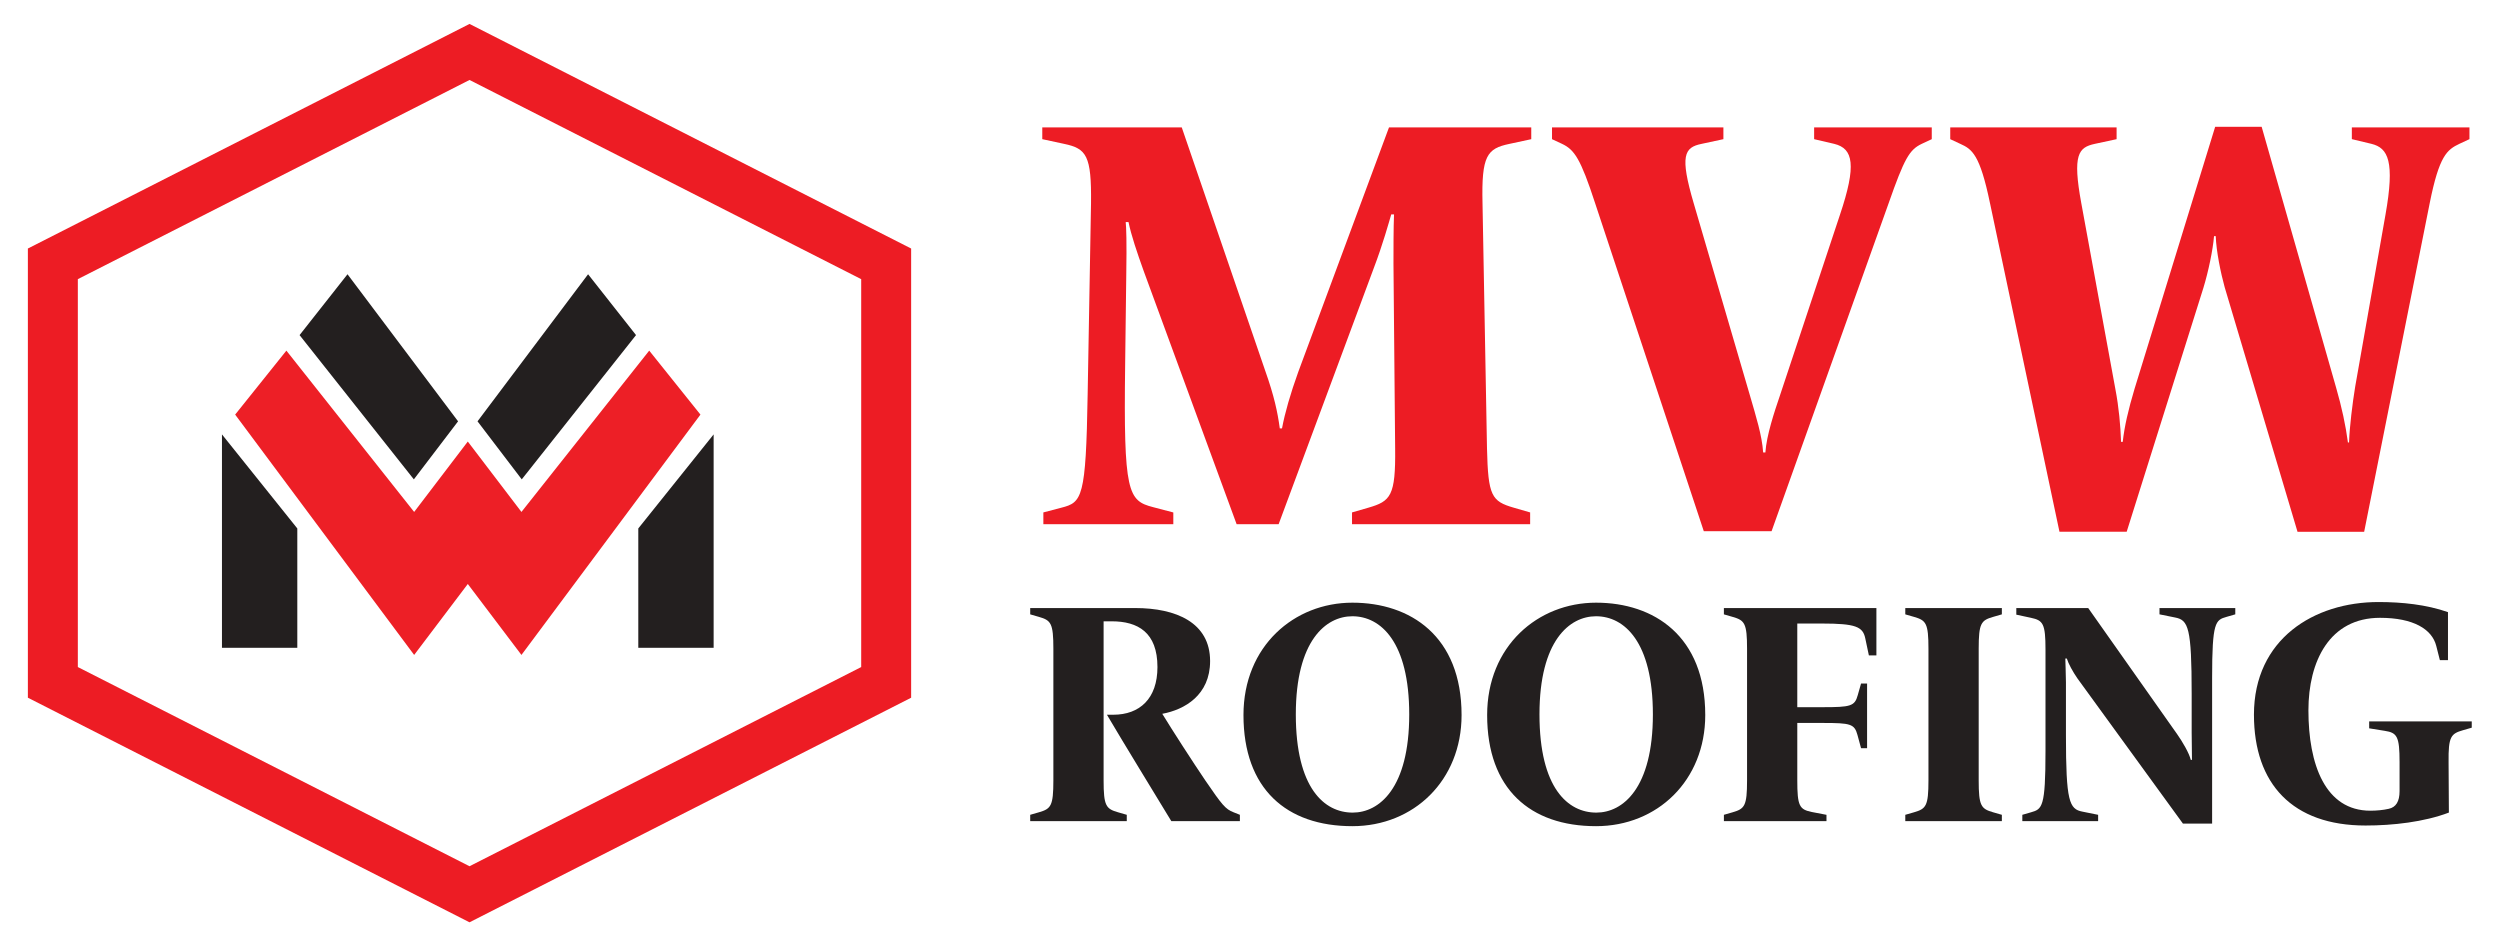
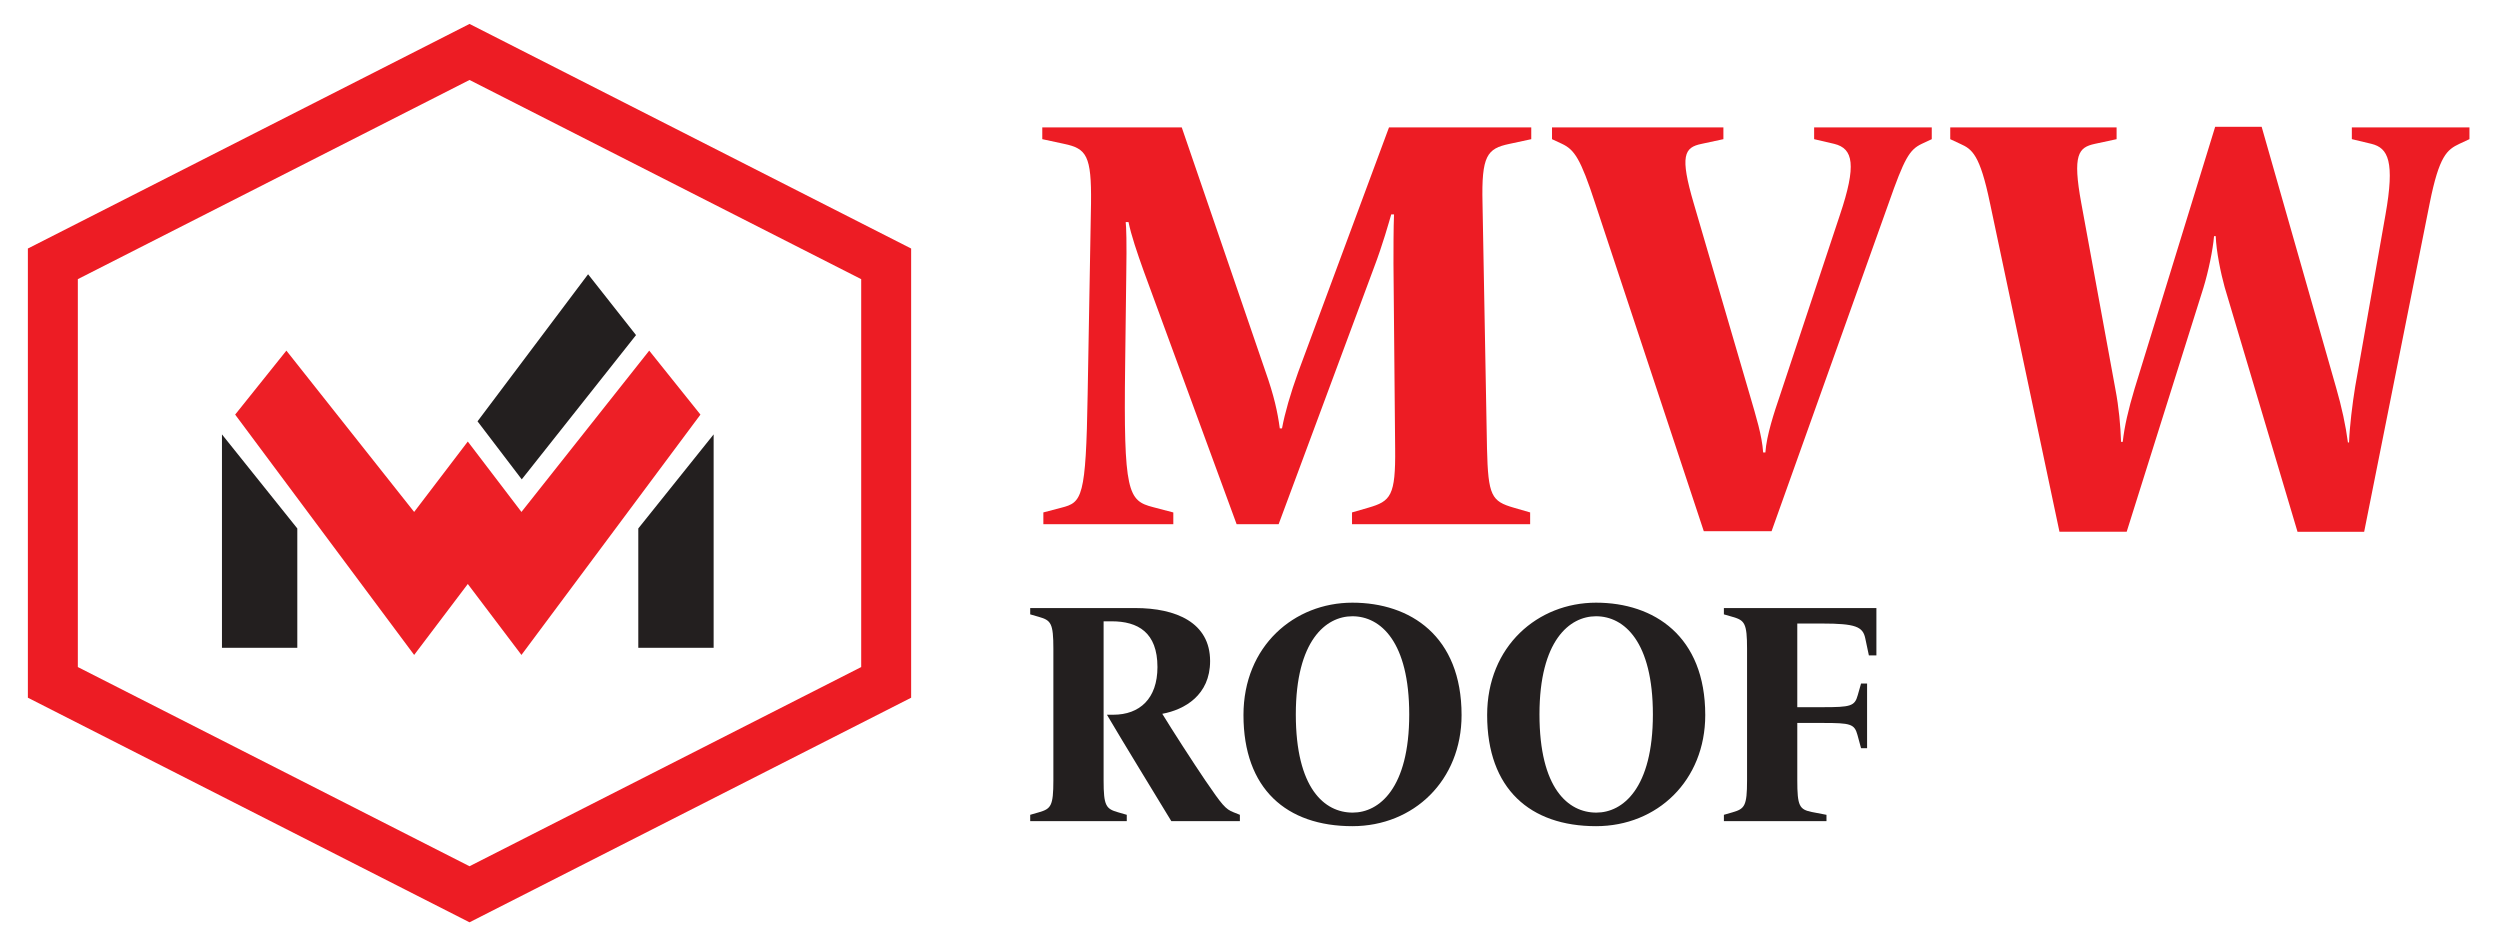
<svg xmlns="http://www.w3.org/2000/svg" id="Layer_1" data-name="Layer 1" viewBox="0 0 1478.2 559.49">
  <g>
    <path d="M616.94,302.98l10.6-2.78c12.25-3.13,14.57-5.56,15.57-67.08l1.99-112.95c.33-28.15-2.65-32.32-15.9-35.1l-12.92-2.78v-6.95h82.47l49.35,143.89c5.3,14.95,7.29,24.33,8.61,34.06h1.32c1.66-9.04,4.97-20.51,9.6-33.36l53.65-144.58h84.12v6.95l-12.92,2.78c-13.25,2.78-16.56,6.95-15.9,35.1l2.65,144.93c.66,28.15,2.65,31.28,15.9,35.1l9.61,2.78v6.95h-105.32v-6.95l9.6-2.78c13.25-3.82,16.23-6.95,15.9-35.1l-.99-109.13c0-8.34,0-21.55.33-29.19h-1.66c-1.32,4.52-4.97,17.73-10.27,31.63l-56.3,151.53h-24.84l-54.98-149.79c-3.97-11.12-7.29-20.85-8.94-28.85h-1.66c.33,3.13.66,11.47.33,31.28l-.66,53.18c-.99,75.77,1.66,80.28,16.56,84.11l11.92,3.13v6.95h-76.84v-6.95Z" fill="#ed1c24" />
    <path d="M943.17,120.17c-8.61-26.41-12.25-31.63-19.54-35.1l-5.96-2.78v-6.95h101.34v6.95l-12.92,2.78c-10.27,2.09-12.92,6.95-4.64,35.1l33.45,114.34c3.31,11.47,6.96,22.94,7.62,33.02h1.32c.66-10.08,5.3-23.98,8.61-33.71l35.44-106.7c9.94-29.54,7.95-39.27-3.31-42.05l-11.92-2.78v-6.95h69.55v6.95l-5.96,2.78c-7.29,3.48-10.27,8.69-19.54,35.1l-69.22,193.93h-40.07l-64.25-193.93Z" fill="#ed1c24" />
    <path d="M1176.65,120.17c-5.96-28.85-10.6-31.97-17.55-35.1l-5.96-2.78v-6.95h98.36v6.95l-12.92,2.78c-9.61,2.09-13.25,6.26-7.95,35.1l20.2,110.17c1.99,10.43,2.98,21.2,3.31,30.93h.99c.99-9.04,3.31-19.12,6.96-31.28l47.69-155.01h27.49l44.05,154.31c3.31,11.47,5.63,22.24,6.96,32.32h.66c.33-9.38,1.99-22.94,3.64-33.02l17.88-101.49c5.63-31.63,1.66-39.62-8.28-42.05l-11.59-2.78v-6.95h69.55v6.95l-5.96,2.78c-7.29,3.48-11.92,6.95-17.55,35.1l-38.75,194.28h-39.41l-43.06-144.58c-2.32-8.34-4.97-21.2-5.3-30.24h-.99c-.66,7.99-3.31,20.85-6.29,30.58l-45.37,144.23h-39.74l-41.07-194.28Z" fill="#ed1c24" />
    <path d="M654.49,422.61h3.74c15.65,0,26.15-9.52,26.15-28.18,0-20.53-11.56-27.06-27.04-27.06h-4.8v94.07c0,15.12,1.42,16.8,8.54,18.85l5.16,1.49v3.73h-57.1v-3.73l5.16-1.49c7.11-2.05,8.54-3.73,8.54-18.85v-77.84c0-15.12-1.42-16.8-8.54-18.85l-5.16-1.49v-3.73h62.08c24.19,0,44.29,8.59,44.29,31.36,0,20.16-15.12,28.74-28.28,31.17,5.69,9.33,17.96,28.37,25.43,39.38,9.96,14.56,11.92,16.99,16.72,18.85l3.74,1.49v3.73h-40.55c-9.61-15.87-28.64-46.85-38.06-62.9Z" fill="#231f1f" />
    <path d="M735.24,422.8c0-40.88,30.06-66.45,64.39-66.45s64.57,19.79,64.57,66.45c0,38.64-28.28,65.7-64.57,65.7-38.95,0-64.39-22.03-64.39-65.7ZM833.25,422.43c0-42.93-16.9-58.05-33.62-58.05-15.65,0-33.44,14.37-33.44,58.05s16.9,58.05,33.62,58.05c15.65,0,33.44-14.37,33.44-58.05Z" fill="#231f1f" />
    <path d="M879.32,422.8c0-40.88,30.06-66.45,64.39-66.45s64.57,19.79,64.57,66.45c0,38.64-28.28,65.7-64.57,65.7-38.95,0-64.39-22.03-64.39-65.7ZM977.32,422.43c0-42.93-16.9-58.05-33.62-58.05-15.65,0-33.44,14.37-33.44,58.05s16.9,58.05,33.62,58.05c15.65,0,33.44-14.37,33.44-58.05Z" fill="#231f1f" />
    <path d="M1019.3,481.78l5.16-1.49c7.11-2.05,8.54-3.73,8.54-18.85v-77.84c0-15.12-1.42-16.8-8.54-18.85l-5.16-1.49v-3.73h90.18v28h-4.45l-2.13-10.08c-1.42-6.91-5.69-8.77-25.61-8.77h-14.59v49.46h15.12c16.36,0,18.85-.56,20.63-7.09l1.96-6.91h3.56v38.26h-3.56l-2.13-7.84c-1.78-6.53-4.09-7.09-20.46-7.09h-15.12v33.97c0,15.12,1.25,17.17,8.54,18.67l8.72,1.68v3.73h-60.65v-3.73Z" fill="#231f1f" />
-     <path d="M1126.56,481.78l5.16-1.49c7.11-2.05,8.54-3.73,8.54-18.85v-77.84c0-15.12-1.42-16.8-8.54-18.85l-5.16-1.49v-3.73h57.1v3.73l-5.16,1.49c-7.11,2.05-8.54,3.73-8.54,18.85v77.84c0,15.12,1.42,16.8,8.54,18.85l5.16,1.49v3.73h-57.1v-3.73Z" fill="#231f1f" />
-     <path d="M1228.48,401.33c-2.85-4.11-5.51-8.96-6.4-11.95h-.89c0,2.61.36,9.15.36,14v31.36c0,39.2,1.96,43.68,9.78,45.17l9.25,1.87v3.73h-44.82v-3.73l5.16-1.49c6.58-1.87,8.54-2.99,8.54-36.02v-60.29c0-15.12-1.42-17.17-8.54-18.67l-8.72-1.87v-3.92h42.51l52.65,74.66c3.02,4.29,7.11,11.2,8,15.12h.71c0-3.36-.18-11.57-.18-16.05v-22.96c0-39.2-1.96-43.68-9.78-45.17l-9.25-1.87v-3.73h44.82v3.73l-5.16,1.49c-6.58,1.87-8.54,2.99-8.54,36.02v86.23h-17.25l-62.25-85.67Z" fill="#231f1f" />
-     <path d="M1332.71,422.61c0-44.8,35.57-66.64,73.64-66.64,13.87,0,28.28,1.49,41.09,5.97v28.37h-4.8l-2.13-8.4c-2.49-9.89-13.52-16.61-33.26-16.61-29.88,0-42.33,25.76-42.33,54.69,0,32.1,9.96,59.36,36.64,59.36,3.56,0,7.65-.37,10.85-1.12,4.27-.93,6.4-4.29,6.4-10.45v-17.17c0-15.12-1.42-17.36-8.72-18.48l-9.25-1.49v-4.11h60.65v3.73l-5.16,1.49c-7.11,2.05-8.72,3.73-8.54,18.85l.18,29.86c-14.76,5.6-33.26,7.65-49.27,7.65-43.22,0-65.99-24.64-65.99-65.52Z" fill="#231f1f" />
  </g>
  <g>
    <path d="M277.62,14.15L16.48,146.95v265.59s261.13,132.8,261.13,132.8l261.13-132.79V146.95S277.62,14.15,277.62,14.15ZM509.21,394.42l-231.6,117.77-231.59-117.78v-229.36s231.6-117.77,231.6-117.77l231.59,117.78v229.36Z" fill="#ed1c24" />
-     <polygon points="270.85 249.12 244.7 283.44 177.13 198.14 205.48 162.16 270.85 249.12" fill="#231f1f" />
    <polygon points="175.79 383.02 175.79 312.46 131.24 256.85 131.24 383.02 175.79 383.02" fill="#231f1f" />
    <polygon points="282.35 249.12 308.5 283.44 376.07 198.14 347.72 162.16 282.35 249.12" fill="#231f1f" />
    <polygon points="383.87 207.32 308.32 302.7 276.6 261.07 244.88 302.7 169.33 207.32 139.04 245.14 244.88 387.25 276.6 345.3 308.32 387.25 414.16 245.14 383.87 207.32" fill="#ed1f26" />
    <polygon points="377.41 312.46 377.41 383.02 421.96 383.02 421.96 256.85 377.41 312.46" fill="#231f1f" />
  </g>
</svg>